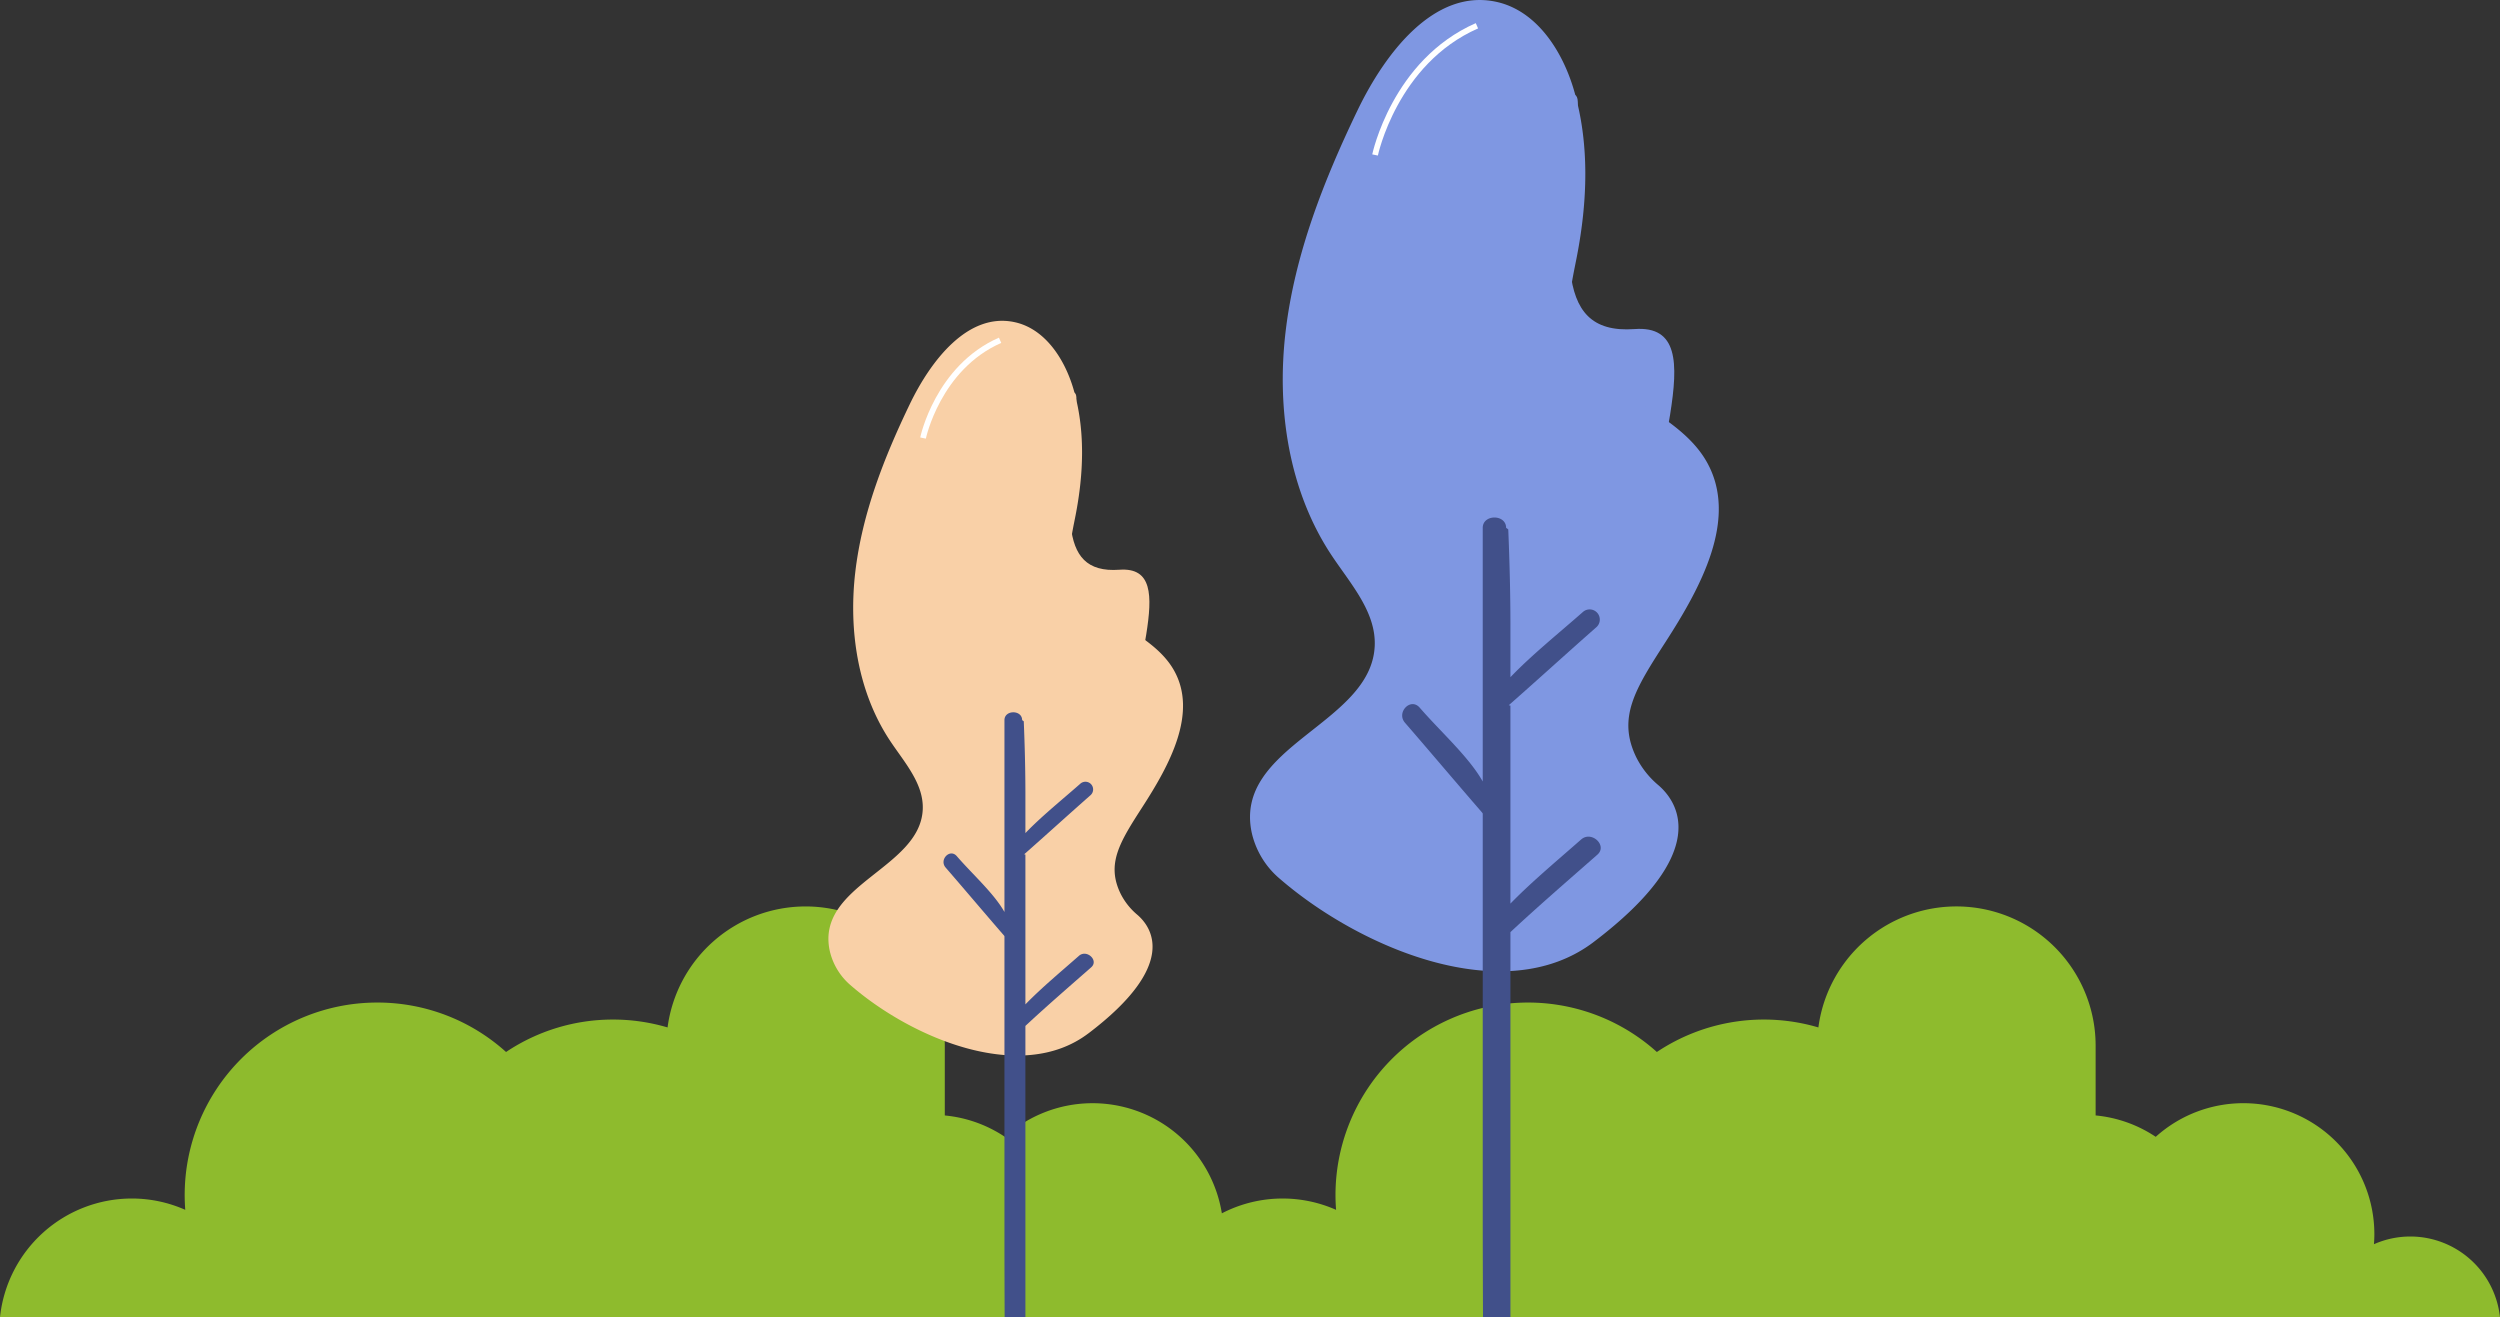
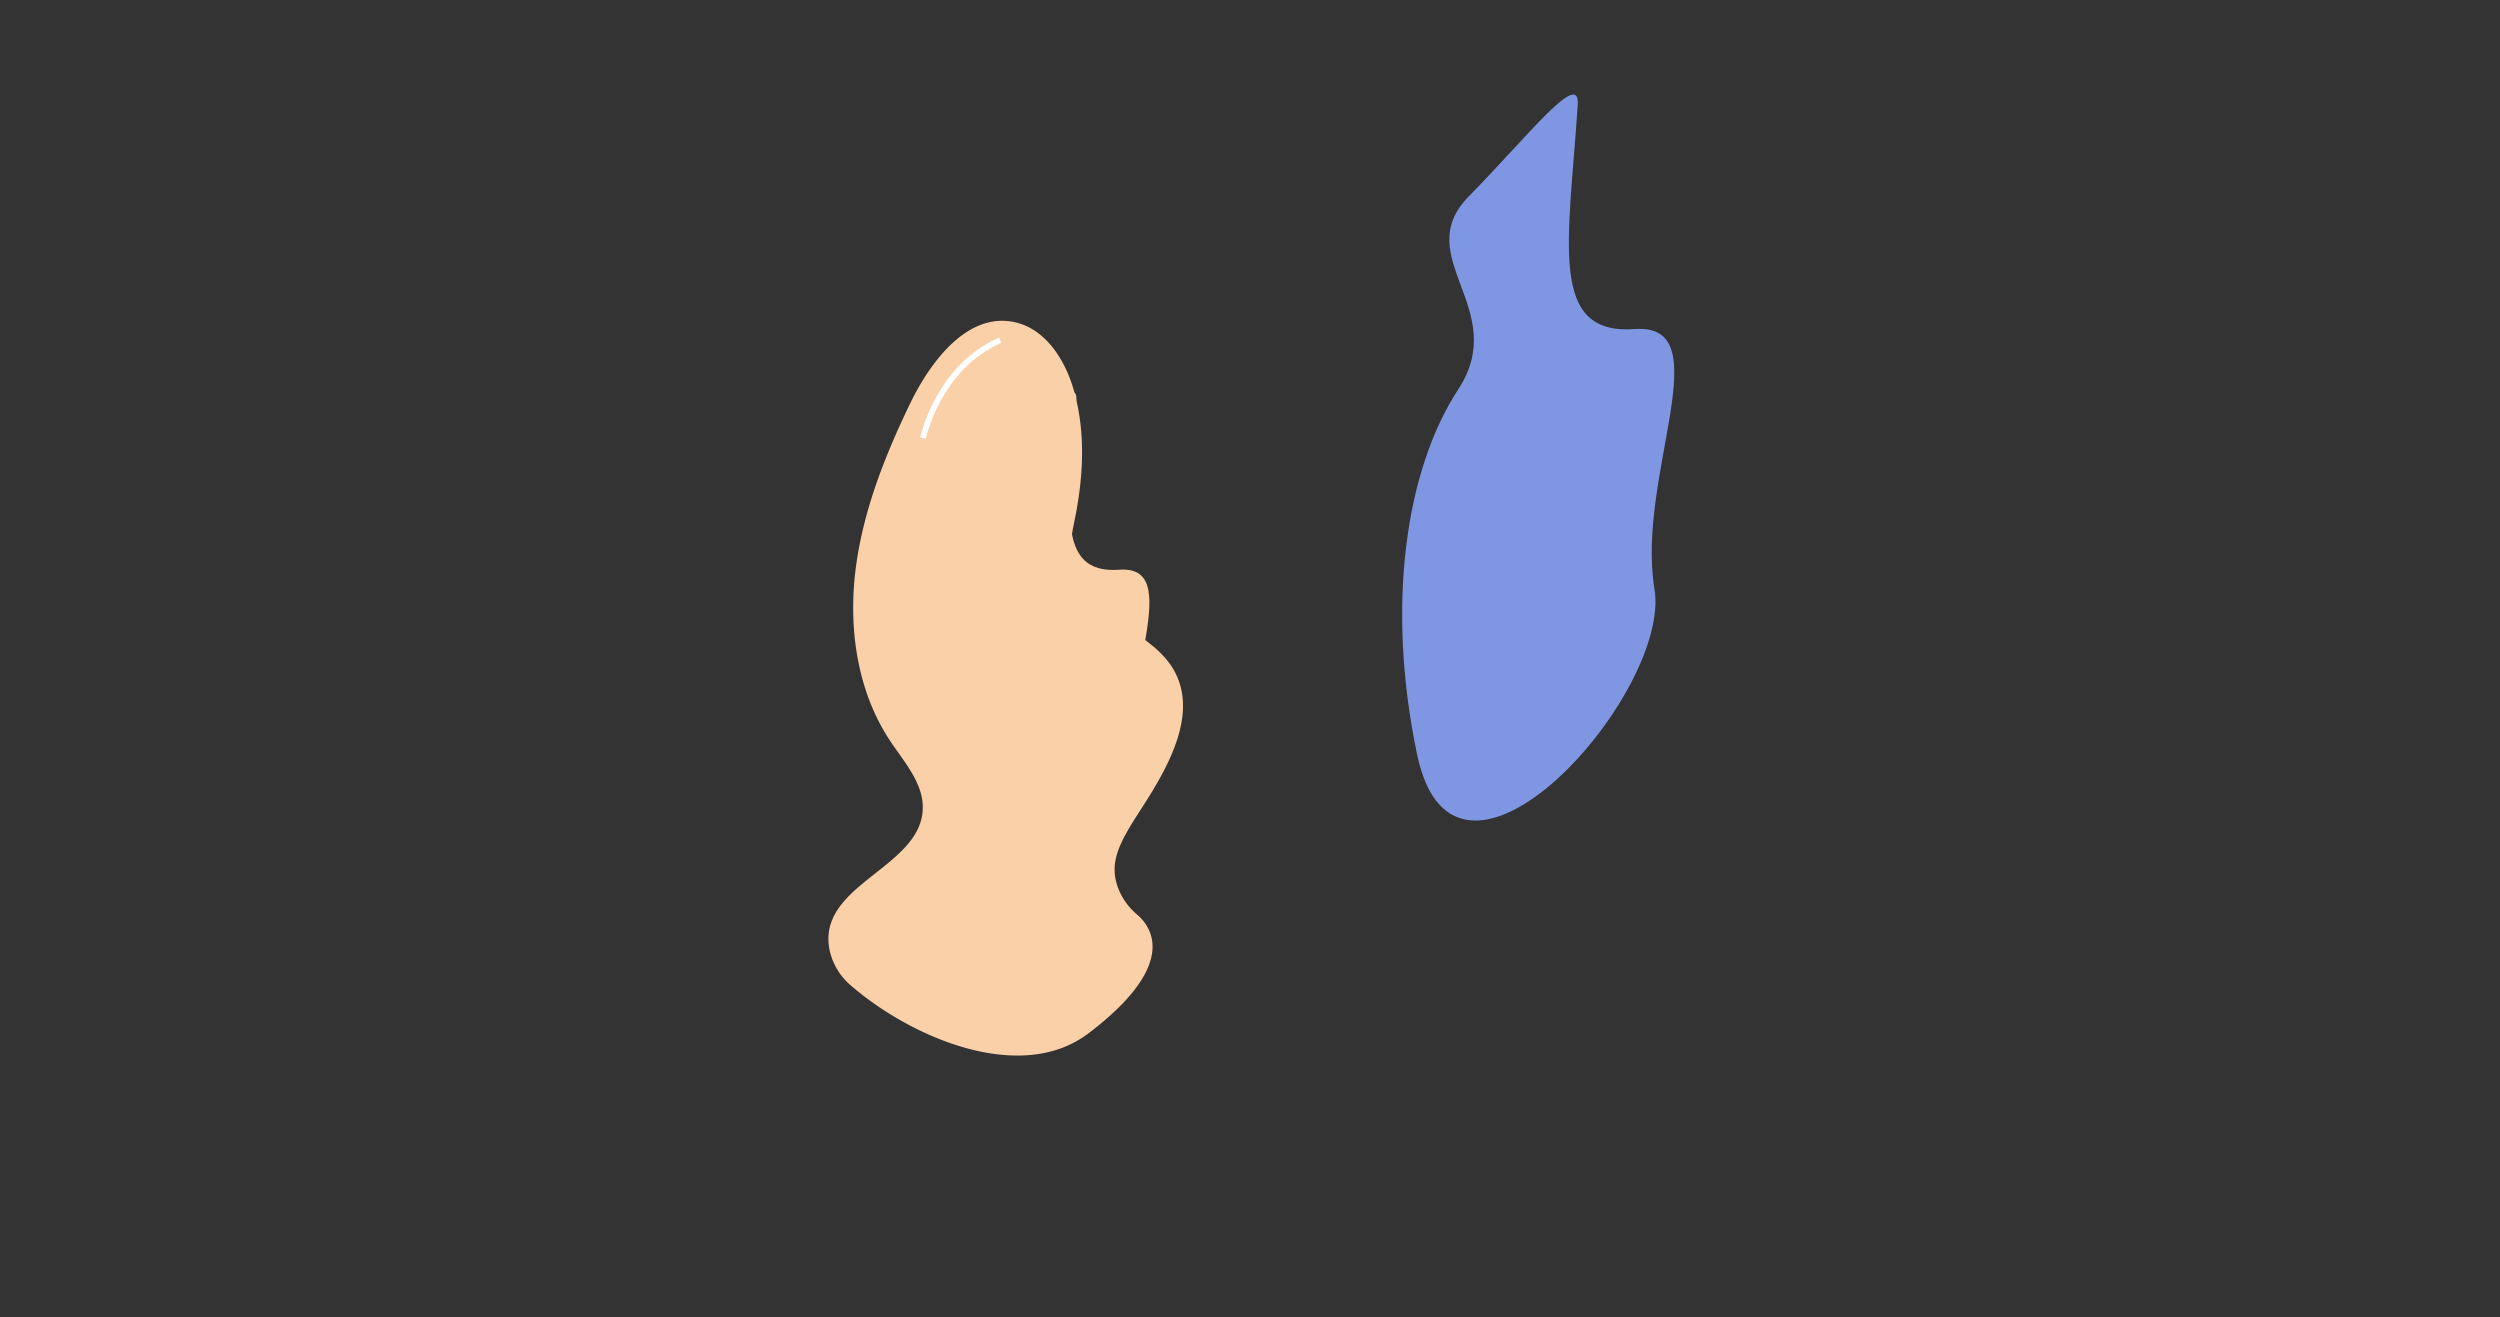
<svg xmlns="http://www.w3.org/2000/svg" width="434.75" height="229.088" viewBox="0 0 434.75 229.088">
  <rect x="0" y="0" width="434.75" height="229.088" fill="#333333" stroke="none" />
  <g id="Grupo_26" data-name="Grupo 26" transform="translate(2857.063 -381.37)">
-     <path id="Trazado_57" data-name="Trazado 57" d="M272.877,353.523a15.623,15.623,0,0,0-6.315,1.339c.045-.576.071-1.156.071-1.742a22.779,22.779,0,0,0-38.02-16.932,22.637,22.637,0,0,0-10.452-3.72V320.337a24.21,24.21,0,0,0-48.212-3.171,33.487,33.487,0,0,0-28.089,4.27,33.483,33.483,0,0,0-55.886,24.888c0,.863.039,1.715.1,2.561a22.941,22.941,0,0,0-19.861.607,22.779,22.779,0,0,0-37.73-13.3,22.625,22.625,0,0,0-10.451-3.72V320.337A24.213,24.213,0,0,0-6.178,296.124a24.214,24.214,0,0,0-24,21.042,33.459,33.459,0,0,0-9.488-1.372,33.33,33.33,0,0,0-18.6,5.642,33.356,33.356,0,0,0-22.4-8.6,33.487,33.487,0,0,0-33.486,33.487c0,.863.038,1.715.1,2.561a22.937,22.937,0,0,0-9.28-1.969,23.067,23.067,0,0,0-22.939,20.666h434.75a15.691,15.691,0,0,0-15.6-14.059" transform="translate(-2710.795 242.876)" fill="#8ebb2d" />
    <g id="Grupo_16" data-name="Grupo 16" transform="translate(-2514.04 241.778)">
      <g id="Grupo_5" data-name="Grupo 5">
        <path id="Trazado_39" data-name="Trazado 39" d="M-176.985,294.611c-4.112-19.685-1.485-37.451,5.422-48.012s-6.46-17.4,1.381-25.381,14.648-16.835,14.335-12.04c-1.182,18.077-3.936,30.328,7.49,29.492s.147,19.429,2.608,34.195c2.286,13.719-26.2,45.869-31.236,21.746" fill="#f9d0a7" />
        <path id="Trazado_40" data-name="Trazado 40" d="M-153.757,319.3c-11.744,8.907-30.758.792-41.291-8.325a11.138,11.138,0,0,1-3.693-6.078c-2.4-11.426,15.654-14.24,16.181-24.479.233-4.481-3.144-8.2-5.632-11.932-5.682-8.526-7.289-19.306-6.088-29.481s5.015-19.866,9.455-29.1c3.633-7.552,10.119-16.093,18.3-14.277,5.257,1.167,8.632,6.4,10.16,11.561,2.1,7.1,1.8,14.726.387,22-.624,3.218-1.462,6.561-.594,9.724,2.216,8.1,13.578,9.931,17.7,17.248,4.2,7.448-.811,16.516-5.443,23.7-3.963,6.148-6.4,9.961-3.8,15.214a11.548,11.548,0,0,0,2.877,3.6c2.5,2.153,7.177,8.725-8.52,20.63" fill="#f9d0a7" fill-rule="evenodd" />
      </g>
-       <path id="Trazado_41" data-name="Trazado 41" d="M-155.4,305.815c-3.2,2.813-6.572,5.624-9.305,8.437V288.209c0-.019-.232-.039-.208-.061,3.888-3.421,7.634-6.841,11.522-10.262a1.337,1.337,0,1,0-1.78-1.995c-3.249,2.859-6.8,5.716-9.534,8.576v-6.749c0-4.192-.111-8.475-.283-12.663,0-.059-.284-.228-.284-.228,0-1.822-3.077-1.822-3.077,0v33.36c-1.822-3.239-5.486-6.479-8.295-9.717-1.191-1.373-3.114.629-1.93,1.993,3.393,3.914,6.688,7.827,10.08,11.739.077.089.145.164.145.227v53.687c0,4.192.034,12.564.034,12.564h3.61V318c3.644-3.4,7.58-6.8,11.442-10.192,1.365-1.2-.778-3.19-2.137-1.994" fill="#41508a" />
      <path id="Trazado_42" data-name="Trazado 42" d="M-182.508,215.768s2.558-12.237,13.4-17" fill="none" stroke="#fff" stroke-miterlimit="10" stroke-width="1" />
    </g>
    <g id="Grupo_17" data-name="Grupo 17" transform="translate(-2440.728 185.988)">
      <g id="Grupo_7" data-name="Grupo 7" transform="translate(-198.96 195.382)">
        <path id="Trazado_43" data-name="Trazado 43" d="M-176.355,322.551c-5.436-26.022-1.963-49.508,7.167-63.468s-8.54-23.008,1.826-33.552,19.364-22.255,18.95-15.916c-1.563,23.9-5.2,40.091,9.9,38.986s.194,25.684,3.448,45.2c3.022,18.136-34.632,60.636-41.292,28.747" transform="translate(205.404 -191.377)" fill="#7f97e2" />
-         <path id="Trazado_44" data-name="Trazado 44" d="M-139.2,359.2c-15.525,11.774-40.66,1.047-54.584-11.005a14.724,14.724,0,0,1-4.882-8.035c-3.169-15.1,20.693-18.824,21.39-32.359.308-5.924-4.156-10.836-7.445-15.773-7.511-11.271-9.636-25.521-8.048-38.972s6.629-26.261,12.5-38.471c4.8-9.983,13.377-21.274,24.193-18.873,6.949,1.543,11.411,8.455,13.431,15.283,2.777,9.386,2.379,19.467.512,29.077-.825,4.254-1.933,8.673-.785,12.854,2.929,10.708,17.949,13.128,23.4,22.8,5.548,9.846-1.072,21.833-7.2,31.331-5.239,8.127-8.456,13.168-5.022,20.112a15.266,15.266,0,0,0,3.8,4.759c3.3,2.846,9.487,11.534-11.263,27.271" transform="translate(198.96 -195.382)" fill="#7f97e2" fill-rule="evenodd" />
      </g>
-       <path id="Trazado_45" data-name="Trazado 45" d="M-147.818,319.45c-4.225,3.719-8.688,7.435-12.3,11.153V296.176c0-.025-.307-.052-.275-.081,5.14-4.522,10.092-9.043,15.231-13.566a1.767,1.767,0,1,0-2.353-2.637c-4.295,3.779-8.99,7.556-12.6,11.337v-8.922c0-5.542-.147-11.2-.374-16.74,0-.078-.375-.3-.375-.3,0-2.409-4.068-2.409-4.068,0v44.1c-2.409-4.282-7.252-8.565-10.965-12.845-1.574-1.815-4.117.831-2.551,2.635,4.485,5.174,8.841,10.347,13.325,15.518.1.118.192.217.192.3v70.97c0,5.542.045,16.609.045,16.609h4.772V335.559c4.817-4.492,10.02-8.983,15.126-13.473,1.8-1.588-1.028-4.217-2.825-2.636" transform="translate(6.444 21.916)" fill="#41508a" />
-       <path id="Trazado_46" data-name="Trazado 46" d="M-182.508,221.239s3.382-16.176,17.715-22.466" transform="translate(5.296 1.092)" fill="none" stroke="#fff" stroke-miterlimit="10" stroke-width="1" />
    </g>
  </g>
</svg>